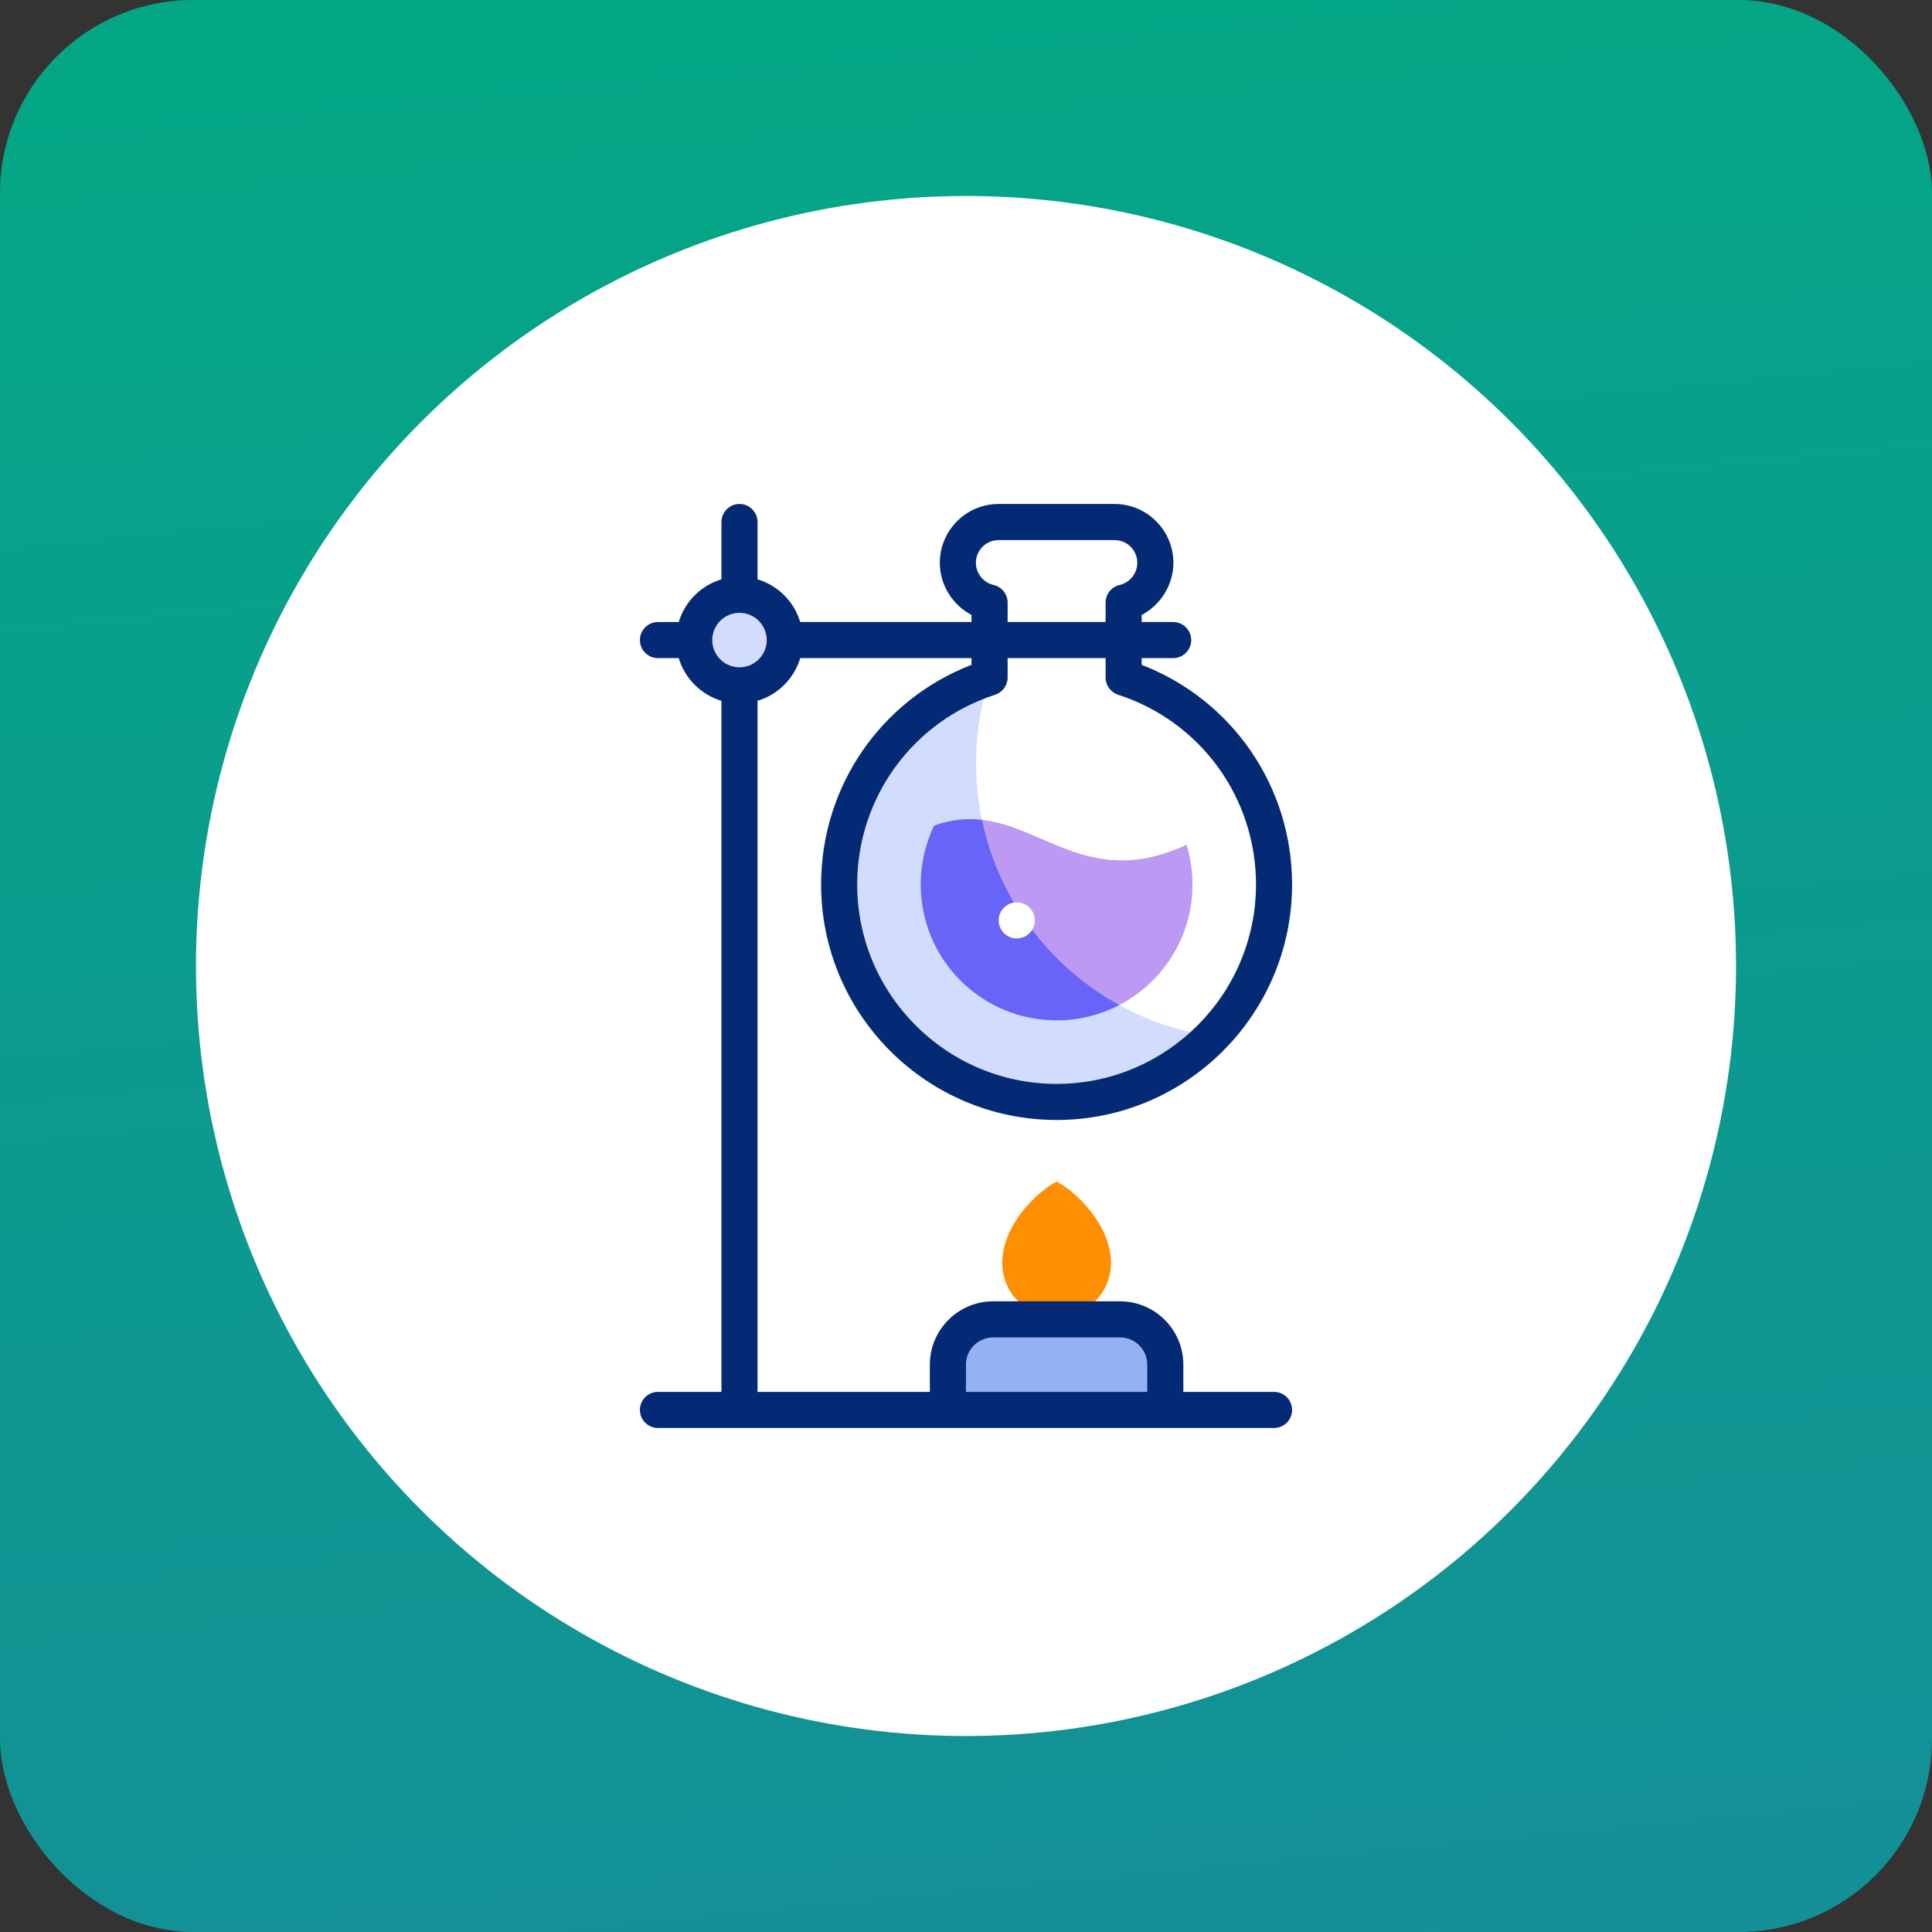
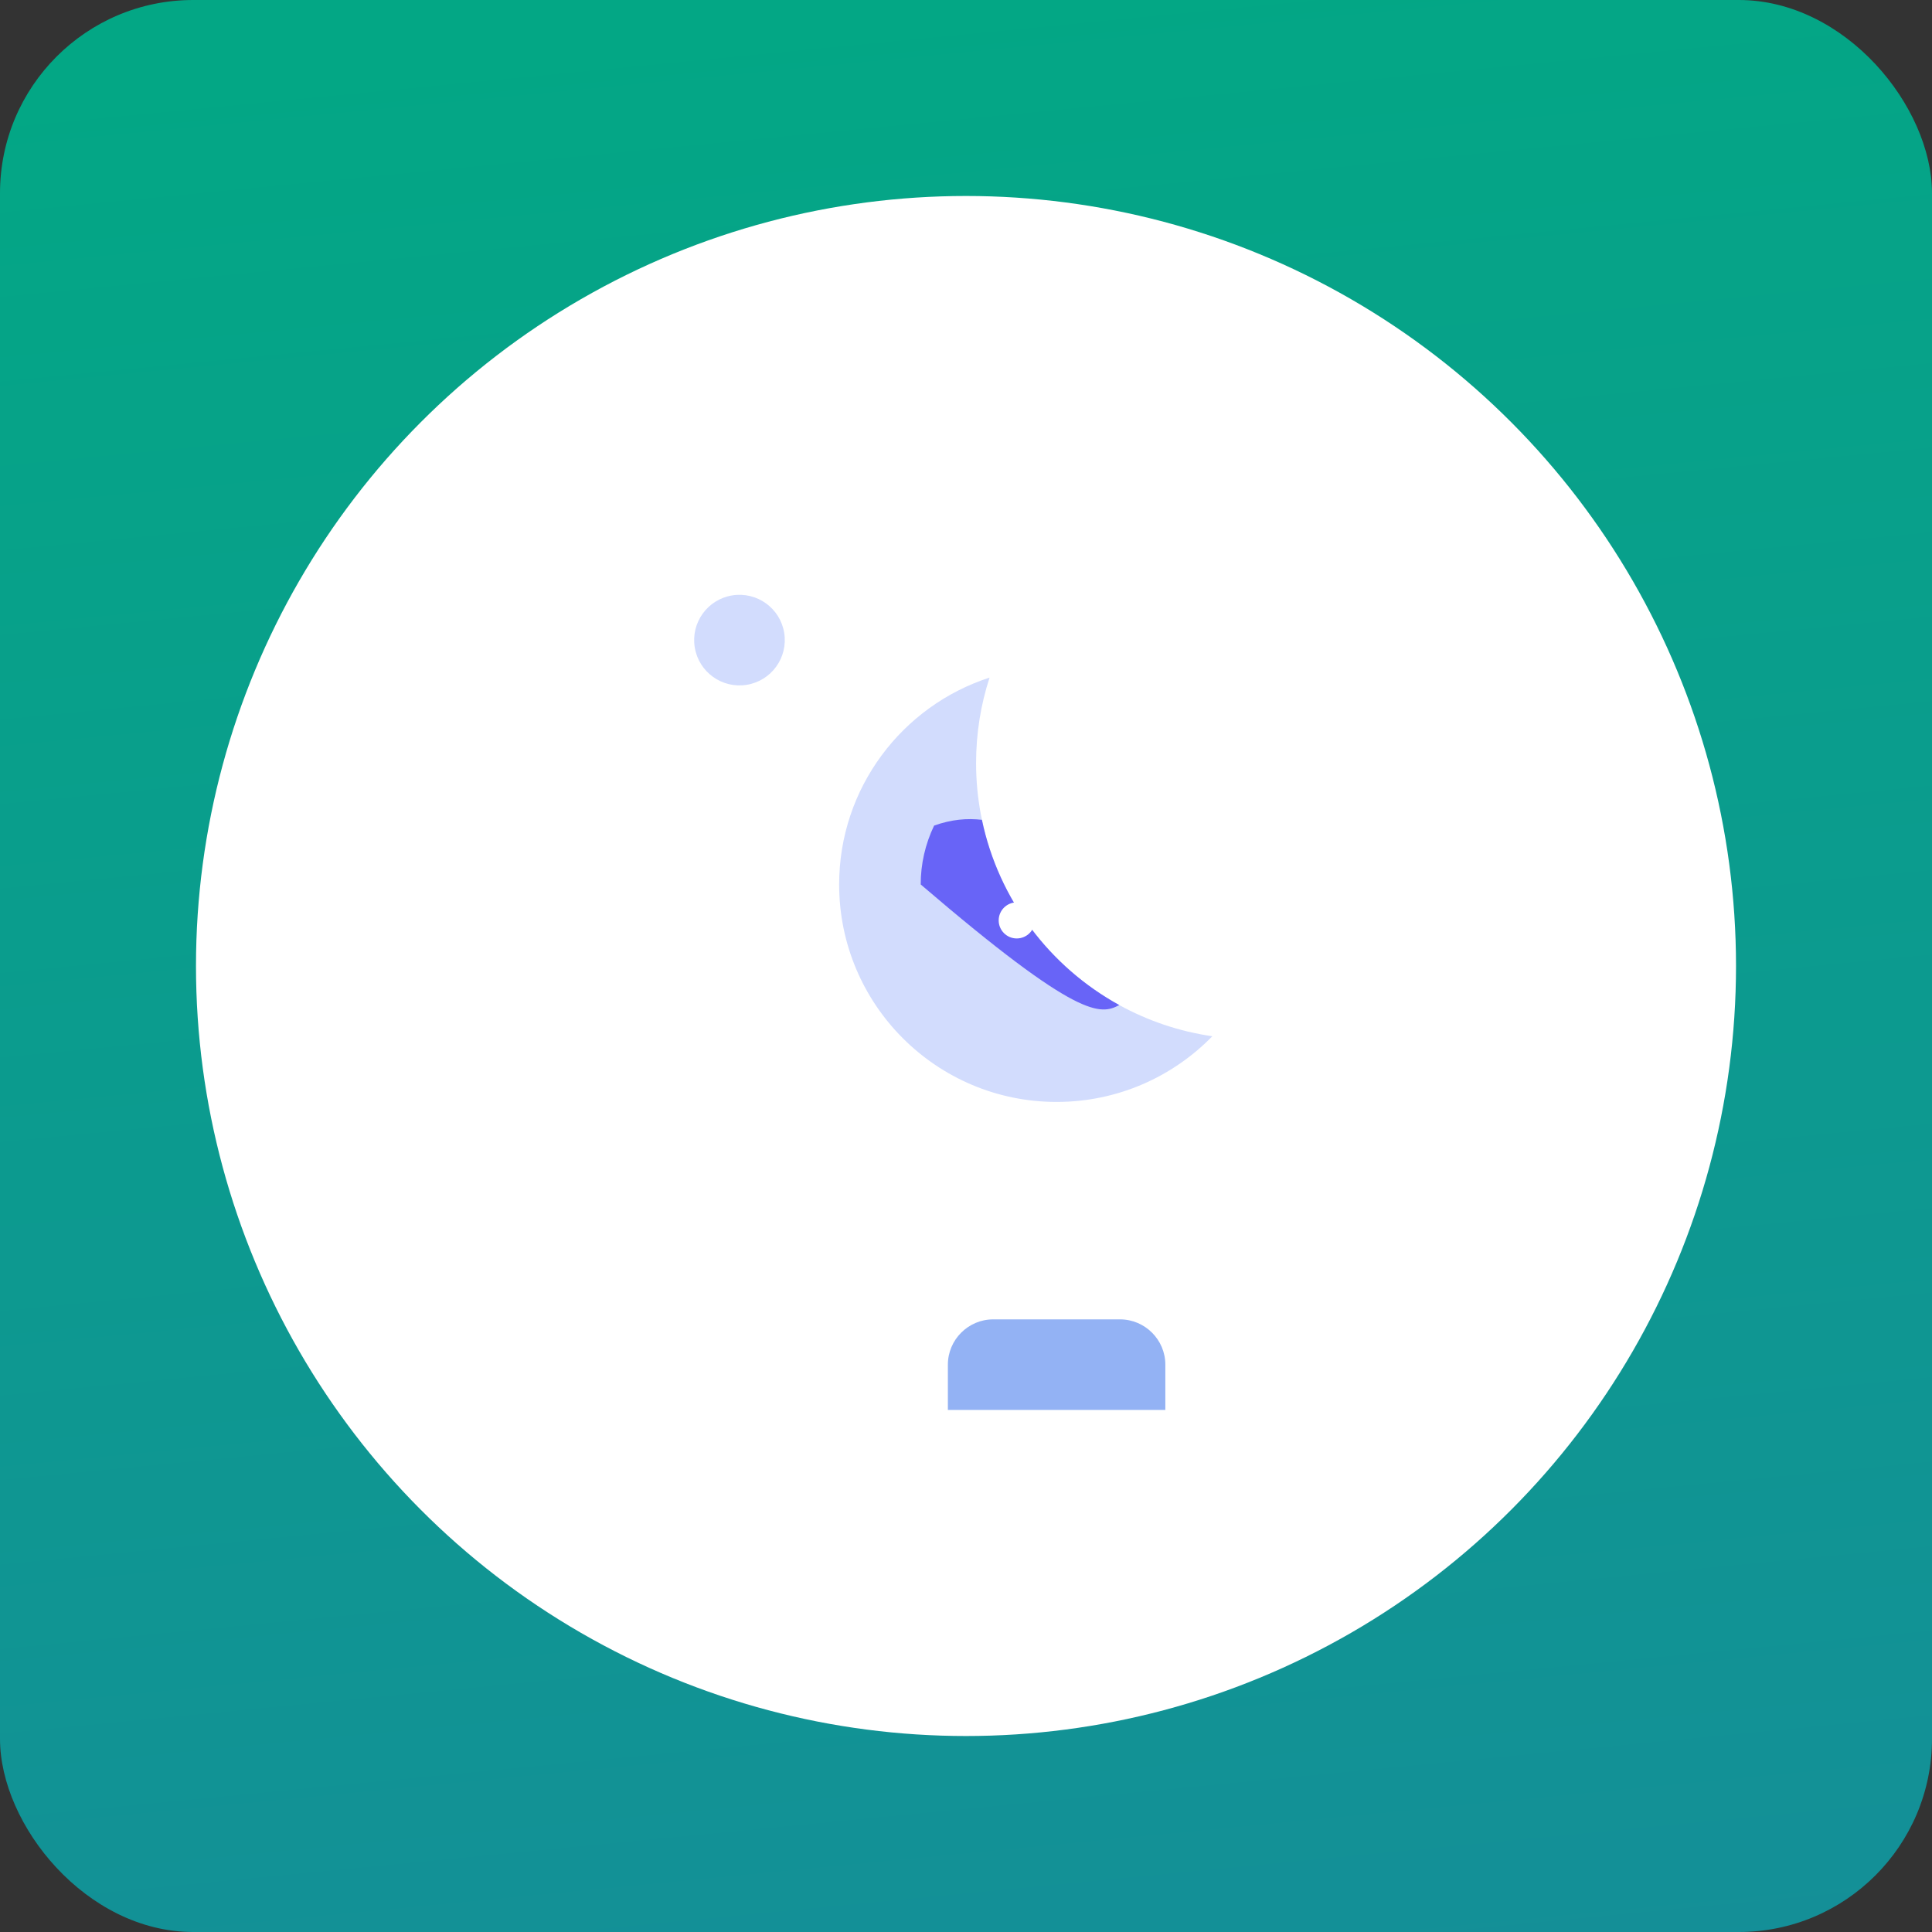
<svg xmlns="http://www.w3.org/2000/svg" fill="none" version="1.1" width="50" height="50" viewBox="0 0 50 50">
  <rect x="0" y="0" width="50" height="50" fill="#333333" stroke="none" />
  <defs>
    <linearGradient x1="0.666" y1="1.71" x2="0.5" y2="0" id="master_svg0_6_7302">
      <stop offset="32.143%" stop-color="#168C9A" stop-opacity="1" />
      <stop offset="100%" stop-color="#03A785" stop-opacity="1" />
    </linearGradient>
    <clipPath id="master_svg1_97_24941">
      <rect x="13.043" y="13.043" width="23.913" height="23.913" rx="0" />
    </clipPath>
  </defs>
  <g>
    <g>
      <rect x="0" y="0" width="50" height="50" rx="5" fill="url(#master_svg0_6_7302)" fill-opacity="1" />
    </g>
    <g>
      <ellipse cx="25" cy="25" rx="19.928" ry="19.928" fill="#FFFFFF" fill-opacity="1" />
    </g>
    <g clip-path="url(#master_svg1_97_24941)">
      <g>
        <path d="M29.08,17.536C31.339,18.267,32.972,20.388,32.972,22.89C32.972,25.998,30.453,28.518,27.345,28.518C24.237,28.518,21.717,25.998,21.717,22.89C21.717,20.388,23.351,18.267,25.61,17.536L25.61,15.594C25.141,15.487,24.789,15.066,24.789,14.566C24.789,13.985,25.264,13.511,25.844,13.511L28.845,13.511C29.426,13.511,29.901,13.985,29.901,14.566C29.901,15.066,29.548,15.487,29.08,15.594L29.08,17.536Z" fill="#FFFFFF" fill-opacity="1" style="mix-blend-mode:passthrough" />
      </g>
      <g>
        <path d="M30.159,36.489L24.531,36.489L24.531,35.317C24.531,34.672,25.059,34.145,25.704,34.145L28.986,34.145C29.631,34.145,30.159,34.672,30.159,35.317L30.159,36.489L30.159,36.489Z" fill="#93B2F4" fill-opacity="1" style="mix-blend-mode:passthrough" />
      </g>
      <g>
-         <path d="M27.345,34.092C26.568,34.092,25.938,33.462,25.938,32.685C25.938,31.698,26.858,30.826,27.345,30.58C27.832,30.826,28.752,31.698,28.752,32.685C28.752,33.462,28.122,34.092,27.345,34.092Z" fill="#FD8F01" fill-opacity="1" style="mix-blend-mode:passthrough" />
-       </g>
+         </g>
      <g>
        <path d="M17.98,16.754C18.084,17.393,18.687,17.827,19.326,17.723C19.965,17.619,20.399,17.017,20.295,16.377C20.191,15.738,19.588,15.305,18.949,15.409C18.31,15.513,17.876,16.115,17.98,16.754Z" fill="#D2DCFD" fill-opacity="1" style="mix-blend-mode:passthrough" />
      </g>
      <g>
        <path d="M31.375,26.818C30.353,27.866,28.925,28.518,27.345,28.518C24.237,28.518,21.717,25.998,21.717,22.89C21.717,20.388,23.351,18.267,25.61,17.536L25.61,17.536C25.383,18.232,25.261,18.975,25.261,19.748C25.261,23.343,27.917,26.318,31.375,26.818Z" fill="#D2DCFD" fill-opacity="1" style="mix-blend-mode:passthrough" />
      </g>
      <g>
-         <path d="M28.968,26.011C30.093,25.425,30.862,24.248,30.862,22.89C30.862,22.542,30.81,22.195,30.708,21.862C28.276,22.997,27.053,21.405,25.412,21.217C24.344,23.12,26.187,26.212,28.968,26.011Z" fill="#BC9AF4" fill-opacity="1" style="mix-blend-mode:passthrough" />
+         </g>
+       <g>
+         <path d="M24.175,21.366C23.946,21.842,23.827,22.363,23.828,22.89C27.93,26.407,28.482,26.264,28.967,26.011C27.17,25.023,25.845,23.284,25.412,21.217C25.029,21.173,24.624,21.205,24.175,21.366Z" fill="#6864F7" fill-opacity="1" style="mix-blend-mode:passthrough" />
      </g>
      <g>
-         <path d="M24.175,21.366C23.946,21.842,23.827,22.363,23.828,22.89C23.828,24.833,25.402,26.407,27.345,26.407C27.93,26.407,28.482,26.264,28.967,26.011C27.17,25.023,25.845,23.284,25.412,21.217C25.029,21.173,24.624,21.205,24.175,21.366Z" fill="#6864F7" fill-opacity="1" style="mix-blend-mode:passthrough" />
-       </g>
-       <g>
-         <path d="M32.972,36.022L30.625,36.022L30.625,35.317C30.625,34.413,29.89,33.678,28.986,33.678L25.703,33.678C24.799,33.678,24.064,34.413,24.064,35.317L24.064,36.022L19.605,36.022L19.605,18.137C20.134,17.979,20.552,17.561,20.71,17.032L25.142,17.032L25.142,17.206C22.8,18.111,21.25,20.353,21.25,22.89C21.25,26.251,23.984,28.985,27.345,28.985C30.705,28.985,33.439,26.251,33.439,22.89C33.439,20.353,31.889,18.111,29.547,17.206L29.547,17.032L30.362,17.032C30.62,17.032,30.829,16.823,30.829,16.565C30.829,16.307,30.62,16.098,30.362,16.098L29.547,16.098L29.547,15.915C30.038,15.656,30.367,15.137,30.367,14.566C30.368,13.726,29.685,13.043,28.845,13.043L25.844,13.043C25.005,13.043,24.322,13.726,24.322,14.566C24.322,15.137,24.651,15.656,25.142,15.915L25.142,16.098L20.71,16.098C20.552,15.569,20.134,15.151,19.605,14.993L19.605,13.511C19.605,13.253,19.396,13.043,19.138,13.043C18.88,13.043,18.671,13.253,18.671,13.511L18.671,14.993C18.142,15.151,17.724,15.569,17.566,16.098L17.028,16.098C16.77,16.098,16.561,16.307,16.561,16.565C16.561,16.823,16.77,17.032,17.028,17.032L17.566,17.032C17.724,17.561,18.142,17.979,18.671,18.137L18.671,36.022L17.028,36.022C16.77,36.022,16.561,36.231,16.561,36.489C16.561,36.747,16.77,36.956,17.028,36.956L32.972,36.956C33.23,36.956,33.439,36.747,33.439,36.489C33.439,36.231,33.23,36.022,32.972,36.022ZM28.936,17.98C31.071,18.671,32.505,20.645,32.505,22.89C32.505,25.736,30.19,28.051,27.345,28.051C24.499,28.051,22.184,25.736,22.184,22.89C22.184,20.645,23.619,18.671,25.753,17.98C25.946,17.918,26.077,17.738,26.077,17.536L26.077,17.032L28.613,17.032L28.613,17.536C28.613,17.738,28.743,17.918,28.936,17.98ZM25.714,15.139C25.449,15.078,25.256,14.837,25.256,14.566C25.256,14.241,25.52,13.978,25.844,13.978L28.845,13.978C29.17,13.978,29.433,14.241,29.433,14.566C29.433,14.837,29.241,15.078,28.975,15.139C28.763,15.188,28.613,15.377,28.613,15.594L28.613,16.098L26.077,16.098L26.077,15.594C26.077,15.377,25.926,15.188,25.714,15.139ZM18.433,16.565C18.433,16.176,18.749,15.86,19.138,15.86C19.527,15.86,19.843,16.176,19.843,16.565C19.843,16.954,19.527,17.27,19.138,17.27C18.749,17.27,18.433,16.954,18.433,16.565ZM24.998,35.317C24.998,34.928,25.314,34.612,25.703,34.612L28.986,34.612C29.375,34.612,29.691,34.928,29.691,35.317L29.691,36.022L24.998,36.022L24.998,35.317Z" fill="#052A75" fill-opacity="1" style="mix-blend-mode:passthrough" />
-       </g>
+         </g>
      <g>
        <path d="M26.313,24.287C26.056,24.287,25.846,24.078,25.846,23.82C25.846,23.562,26.055,23.353,26.313,23.353L26.313,23.353C26.571,23.353,26.781,23.562,26.781,23.82C26.781,24.078,26.571,24.287,26.313,24.287Z" fill="#FFFFFF" fill-opacity="1" style="mix-blend-mode:passthrough" />
      </g>
    </g>
  </g>
</svg>